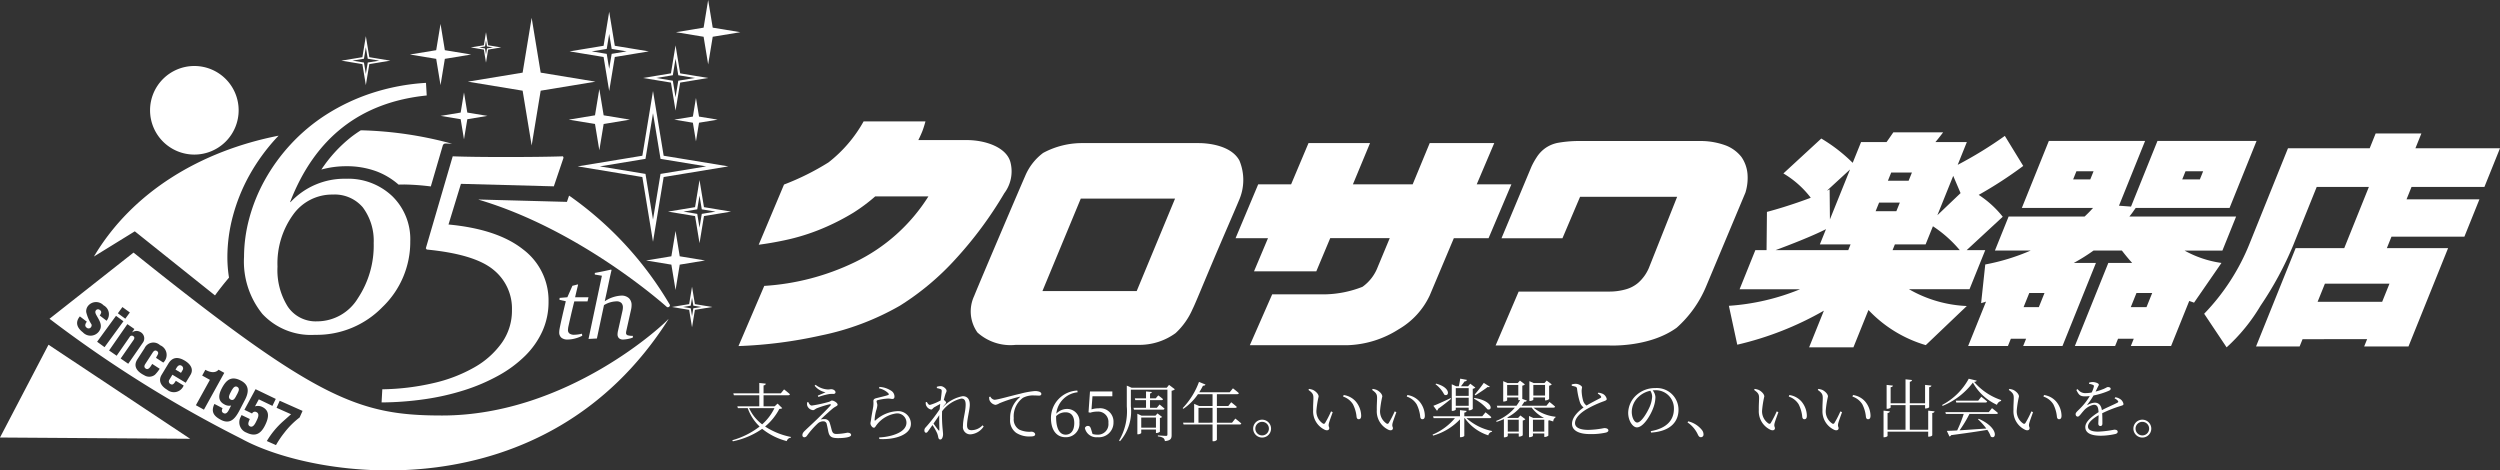
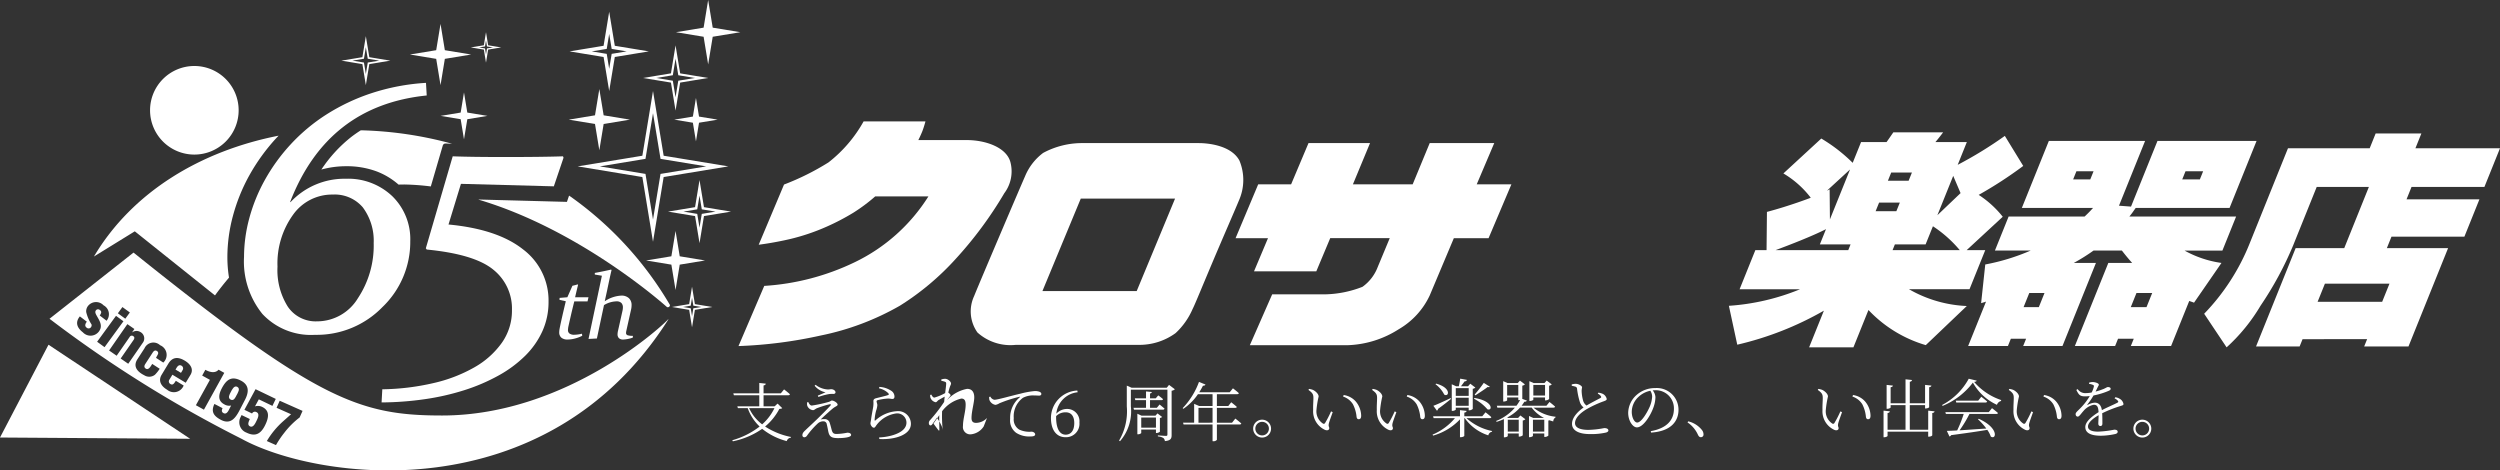
<svg xmlns="http://www.w3.org/2000/svg" viewBox="0 0 264.945 49.853">
  <rect x="0" y="0" width="264.945" height="49.853" fill="#333333" stroke="none" />
  <defs>
    <style>.cls-1{fill:#fff;}</style>
  </defs>
  <g id="レイヤー_2" data-name="レイヤー 2">
    <g id="レイヤー_1-2" data-name="レイヤー 1">
      <path class="cls-1" d="M201.339,21.473l-.369.913h-2.196l.368-.913Zm1.282-3.185-.349.866H200.076l.349-.866Zm4.377.351.779,1.827-2.458,2.342Zm-13.067,4.613-.03-3.185a1.988,1.988,0,0,1-.283.14l2.446-2.248Zm14.511-8.196h-3.333c.088-.094.489-.586.819-1.03h-5.277c-.242.351-.548.796-.718,1.03h-2.701l-.887,2.201a17.053,17.053,0,0,0-3.329-2.576l-4.016,3.7a10.118,10.118,0,0,1,2.901,2.576c-.06.024-2.243.866-4.644,1.499l-.041,4.051h-1.187l-1.67,4.145h6.413a24.029,24.029,0,0,1-7.549,1.756l.889,4.122A33.77,33.77,0,0,0,193.292,32.923l-1.566,3.888h4.696l1.594-3.958a13.641,13.641,0,0,0,6.074,3.723l4.346-4.145a13.381,13.381,0,0,1-6.124-1.779h6.412l1.67-4.145h-1.969l3.823-3.536a10.699,10.699,0,0,0-2.55-2.318,43.624,43.624,0,0,0,4.72-3.067l-1.949-3.185a42.584,42.584,0,0,1-4.997,3.068Zm-3.595,8.922a13.085,13.085,0,0,1,2.844,2.529h-7.119l.245-.609h3.256Zm-8.726,1.92-.245.609h-7.7c1.454-.539,3.877-1.475,5.34-2.224l-.651,1.616Z" />
      <path class="cls-1" d="M221.523,19.014h-1.817l.349-.866h1.817Zm10.489,12.879c.041.024.423.14.505.188l2.91-4.215a11.231,11.231,0,0,1-3.915-1.311h4.014L236.979,22.948H225.669c.356-.445.385-.515.671-.914h9.946l2.859-7.095H228.643l-2.802,6.955-1.275-.094,2.765-6.861h-10.2l-2.859,7.095h7.549c-.176.188-.327.375-.898.914h-8.053l-1.453,3.606h3.787a22.384,22.384,0,0,1-4.81,1.475l-.439,4.098c.316-.094.401-.117.52-.164l-1.896,4.706h4.216l.312-.773h1.616l-.312.773h4.165l3.547-8.804h-2.348a20.063,20.063,0,0,0,2.094-1.311h3.004c.382.491.67.843,1.088,1.311h-2.525l-3.547,8.804h4.267l.311-.773h1.666l-.311.773h4.266Zm1.124-12.879H231.268l.349-.866h1.868ZM216.071,32.549h-1.616l.604-1.499h1.615Zm11.411,0h-1.666l.604-1.499h1.666Z" />
      <path class="cls-1" d="M253.23,30.066l-.774,1.921h-6.842l.774-1.921Zm-4.792-3.769h-5.15l-4.198,10.42h4.619l.312-.773H250.862l-.312.773h4.696l4.198-10.42h-6.489l.49-1.218H261.172l1.594-3.957h-7.725L255.569,19.81h7.725l1.651-4.098h-8.963l.632-1.569h-4.847l-.631,1.569h-8.66l-4.037,10.022a22.988,22.988,0,0,1-4.846,7.517l2.378,3.56a18.965,18.965,0,0,0,3.591-4.403,36.079,36.079,0,0,0,3.478-6.44l2.481-6.159h5.529Z" />
      <path class="cls-1" d="M83.089,19.558a27.119,27.119,0,0,0,4.713-2.347A14.33,14.33,0,0,0,91.522,12.868h6.556s-.141.544-.324,1.023c-.183.47-.431.954-.431.954h5.114c2.054,0,4.237.79,4.645,2.34a3.852,3.852,0,0,1-.648,3.291,41.22,41.22,0,0,1-5.145,6.956,28.02,28.02,0,0,1-5.91,4.959,27.991,27.991,0,0,1-8.402,3.166,47.704,47.704,0,0,1-8.713,1.119l2.73-6.377A25.719,25.719,0,0,0,90.582,27.79a18.895,18.895,0,0,0,7.808-6.973H92.75a18.255,18.255,0,0,1-2.326,1.733A24.078,24.078,0,0,1,87.647,24.003a22.187,22.187,0,0,1-3.976,1.344c-1.761.409-3.265.589-3.265.589Z" />
      <path class="cls-1" d="M110.546,16.209a8.678,8.678,0,0,1,4.213-1.044h12.305c.623,0,3.354.119,4.287,1.851a5.347,5.347,0,0,1-.067,4.263c-.218.553-1.593,3.696-2.701,6.314-1.106,2.61-1.946,4.685-2.201,5.172a7.558,7.558,0,0,1-1.795,2.537,6.507,6.507,0,0,1-3.971,1.245H107.654a5.234,5.234,0,0,1-4.063-1.307,3.854,3.854,0,0,1-.354-3.865c.491-1.243,5.063-11.956,5.385-12.668A5.889,5.889,0,0,1,110.546,16.209Zm-.071,14.638h9.99l4.066-9.801h-9.992Z" />
      <path class="cls-1" d="M138.675,15.16h6.52l-1.816,4.375h6.333l1.806-4.37h6.839l-1.858,4.373h3.675l-2.42,5.708h-3.68l-2.555,6.065a8.11,8.11,0,0,1-3.281,3.579,10.675,10.675,0,0,1-5.398,1.693h-10.384l2.367-5.389h5.606a11.425,11.425,0,0,0,3.962-.797,4.555,4.555,0,0,0,1.617-2.099l1.275-3.061h-6.308l-1.476,3.518h-6.601l1.48-3.51h-3.436l2.398-5.708h3.488Z" />
-       <path class="cls-1" d="M167.453,20.856h10.287l-3.004,7.562a4.387,4.387,0,0,1-1.115,1.547,3.438,3.438,0,0,1-1.276.685,6.327,6.327,0,0,1-1.822.25h-9.579l-2.442,5.711h11.964s4.272.257,7.223-1.878a12.053,12.053,0,0,0,3.113-4.36l4.177-9.965a5.28,5.28,0,0,0,.216-1.998,3.707,3.707,0,0,0-.64-1.774,3.896,3.896,0,0,0-1.62-1.206,7.733,7.733,0,0,0-2.642-.487h-13.072a13.234,13.234,0,0,0-2.036.179,3.44,3.44,0,0,0-1.498.636,3.527,3.527,0,0,0-.835.911,7.754,7.754,0,0,0-.556,1l-3.172,7.583h6.46Z" />
      <path class="cls-1" d="M82.898,43.251c-.061.061-.135.074-.303.081a6.082,6.082,0,0,1-1.512,1.87A7.764,7.764,0,0,0,83.83,46.309l-.013.074a.502.502,0,0,0-.439.365,6.916,6.916,0,0,1-2.605-1.302,8.291,8.291,0,0,1-3.111,1.323l-.054-.115a8.394,8.394,0,0,0,2.895-1.451,4.963,4.963,0,0,1-1.262-1.951H78.201l-.061-.189h2.328V41.888H77.776l-.061-.202h2.753V40.585l.689.074c-.007.094-.074.162-.236.189v.837h1.829l.344-.418s.378.29.621.513c-.02.074-.081.108-.175.108H80.921v1.175h1.168l.317-.29Zm-3.51,0a4.505,4.505,0,0,0,1.384,1.721,5.412,5.412,0,0,0,1.303-1.721Z" />
      <path class="cls-1" d="M85.657,42.603c.101.23.23.378.371.378a14.306,14.306,0,0,0,1.809-.391c.169-.047.229-.142.331-.142.196,0,.601.243.601.439,0,.128-.216.182-.452.357-.276.216-.978.85-1.343,1.208a1.722,1.722,0,0,1,.405-.034.536.536,0,0,1,.54.358c.074.216.148.499.209.742.095.358.202.473.526.473a6.287,6.287,0,0,0,1.14-.135c.263,0,.405.094.405.243,0,.27-.877.331-1.384.331-.729,0-.925-.175-1.039-.722-.04-.216-.094-.499-.155-.742a.356.356,0,0,0-.365-.317.883.883,0,0,0-.614.25,8.709,8.709,0,0,0-1.12,1.275.356.356,0,0,1-.283.169.206.206,0,0,1-.203-.216c0-.236.148-.371.331-.547.283-.27.837-.783,1.188-1.12.513-.499,1.161-1.147,1.451-1.478.094-.108.034-.169-.095-.135a10.134,10.134,0,0,0-1.356.425c-.182.087-.257.196-.392.196a.727.727,0,0,1-.607-.459.712.712,0,0,1-.007-.378Zm.675-1.728.101-.095a2.293,2.293,0,0,0,1.276.493c.189.007.27-.027.384-.027.203,0,.452.135.452.331,0,.087-.06.169-.236.169a3.096,3.096,0,0,0-.418.013,6.876,6.876,0,0,0-1.161.31l-.061-.142c.27-.115.614-.257.823-.351A1.984,1.984,0,0,1,86.332,40.876Z" />
      <path class="cls-1" d="M93.154,41.153l.041-.149a2.465,2.465,0,0,1,1.215.385.732.732,0,0,1,.385.635c0,.169-.074.256-.216.256-.176,0-.223-.047-.52-.04a5.699,5.699,0,0,0-1.019.162c-.108.027-.142.074-.142.142,0,.074.081.257.081.391a2.289,2.289,0,0,1-.128.581,4.817,4.817,0,0,0-.162.992c0,.074.041.088.095.041a3.679,3.679,0,0,1,2.254-.972,1.352,1.352,0,0,1,1.499,1.336c0,1.215-1.802,1.707-3.348,1.613l-.02-.169a6.058,6.058,0,0,0,1.282-.189c1.249-.337,1.613-.884,1.613-1.377A.982.982,0,0,0,95.01,43.811a3.146,3.146,0,0,0-2.086,1.195c-.101.115-.182.324-.31.324a.311.311,0,0,1-.23-.142.525.525,0,0,1-.135-.31c0-.108.047-.263.068-.432.047-.405.169-.992.223-1.323a2.796,2.796,0,0,0,.02-.607c0-.142.061-.257.277-.31.351-.095,1.005-.236,1.275-.338.101-.034.115-.101.007-.216A2.02,2.02,0,0,0,93.154,41.153Z" />
-       <path class="cls-1" d="M104.248,45.195a1.833,1.833,0,0,1-1.384.837.775.775,0,0,1-.81-.884c0-.749.284-1.532.284-2.261,0-.425-.122-.648-.459-.648a3.586,3.586,0,0,0-2.038,1.343,13.914,13.914,0,0,0,.068,1.991c.013.169.034.311.034.459,0,.23-.095.546-.284.546-.121,0-.189-.074-.223-.229a2.186,2.186,0,0,0-.114-.426,5.847,5.847,0,0,0-.5-.877l-.439.614c-.081.115-.141.202-.243.202-.094,0-.175-.101-.175-.236a.434.434,0,0,1,.141-.338,16.735,16.735,0,0,0,1.479-1.917c.02-.196.034-.378.06-.56-.23.121-.465.257-.634.351-.142.088-.209.243-.324.243a.754.754,0,0,1-.554-.479.893.893,0,0,1-.027-.297l.122-.034c.101.203.202.317.324.317a5.339,5.339,0,0,0,1.141-.479c.054-.432.101-.783.108-.979,0-.155-.034-.182-.156-.23a2.9,2.9,0,0,0-.357-.094l-.007-.135a1.246,1.246,0,0,1,.412-.074c.277,0,.621.297.621.492,0,.142-.081.202-.155.472-.034.102-.081.277-.135.499.108.074.242.203.242.27,0,.081-.074.135-.155.242a2.706,2.706,0,0,0-.216.284,3.826,3.826,0,0,1,2.126-1.194c.466,0,.756.283.756.911,0,.527-.29,1.492-.29,2.18,0,.365.155.513.479.513a1.607,1.607,0,0,0,1.161-.52Zm-4.704-1.202c-.182.284-.405.594-.614.898.189.263.432.588.526.702.061.068.095.061.095-.047C99.557,45.222,99.523,44.601,99.544,43.994Z" />
+       <path class="cls-1" d="M104.248,45.195a1.833,1.833,0,0,1-1.384.837.775.775,0,0,1-.81-.884c0-.749.284-1.532.284-2.261,0-.425-.122-.648-.459-.648a3.586,3.586,0,0,0-2.038,1.343,13.914,13.914,0,0,0,.068,1.991a2.186,2.186,0,0,0-.114-.426,5.847,5.847,0,0,0-.5-.877l-.439.614c-.081.115-.141.202-.243.202-.094,0-.175-.101-.175-.236a.434.434,0,0,1,.141-.338,16.735,16.735,0,0,0,1.479-1.917c.02-.196.034-.378.06-.56-.23.121-.465.257-.634.351-.142.088-.209.243-.324.243a.754.754,0,0,1-.554-.479.893.893,0,0,1-.027-.297l.122-.034c.101.203.202.317.324.317a5.339,5.339,0,0,0,1.141-.479c.054-.432.101-.783.108-.979,0-.155-.034-.182-.156-.23a2.9,2.9,0,0,0-.357-.094l-.007-.135a1.246,1.246,0,0,1,.412-.074c.277,0,.621.297.621.492,0,.142-.081.202-.155.472-.034.102-.081.277-.135.499.108.074.242.203.242.27,0,.081-.074.135-.155.242a2.706,2.706,0,0,0-.216.284,3.826,3.826,0,0,1,2.126-1.194c.466,0,.756.283.756.911,0,.527-.29,1.492-.29,2.18,0,.365.155.513.479.513a1.607,1.607,0,0,0,1.161-.52Zm-4.704-1.202c-.182.284-.405.594-.614.898.189.263.432.588.526.702.061.068.095.061.095-.047C99.557,45.222,99.523,44.601,99.544,43.994Z" />
      <path class="cls-1" d="M104.955,42.03a.602.602,0,0,0,.425.337c.351,0,1.653-.391,2.767-.648a9.133,9.133,0,0,1,1.532-.277,1.372,1.372,0,0,1,.479.074c.148.068.202.141.202.236,0,.094-.081.175-.23.175-.128,0-.331-.02-.58-.02a2.265,2.265,0,0,0-1.134.25,2.42,2.42,0,0,0-.979,2.16,1.263,1.263,0,0,0,.574,1.208,2.54,2.54,0,0,0,1.309.223c.162,0,.385.115.385.284,0,.162-.182.223-.486.223a2.567,2.567,0,0,1-1.518-.378,1.611,1.611,0,0,1-.648-1.478,2.828,2.828,0,0,1,1.013-2.288c.047-.041.04-.081-.034-.061a14.32,14.32,0,0,0-2.119.689,1.132,1.132,0,0,1-.412.169.837.837,0,0,1-.647-.526,1.654,1.654,0,0,1-.027-.311Z" />
      <path class="cls-1" d="M114.206,41.571a2.532,2.532,0,0,0-2.261,2.274,1.544,1.544,0,0,1,1.12-.506,1.303,1.303,0,0,1,1.33,1.438,1.425,1.425,0,0,1-1.472,1.559c-.958,0-1.545-.763-1.545-2.038a2.922,2.922,0,0,1,2.794-2.909Zm-2.281,2.645c0,1.208.378,1.849,1.012,1.849.54,0,.911-.418.911-1.222,0-.789-.364-1.147-.911-1.147a1.396,1.396,0,0,0-1.012.405Z" />
-       <path class="cls-1" d="M115.676,43.386a2.591,2.591,0,0,1,.763-.115,1.415,1.415,0,0,1,1.566,1.485,1.545,1.545,0,0,1-1.681,1.579,1.24,1.24,0,0,1-1.349-.972.318.318,0,0,1,.317-.223c.189,0,.27.095.358.412l.135.439a1.786,1.786,0,0,0,.5.074,1.113,1.113,0,0,0,1.181-1.242,1.092,1.092,0,0,0-1.181-1.202,2.267,2.267,0,0,0-.736.115l-.189-.041.155-2.207h2.369v.506h-2.106Z" />
      <path class="cls-1" d="M124.51,41.254a.606.606,0,0,1-.344.155v4.691c0,.357-.074.587-.715.648a.478.478,0,0,0-.155-.324,1.309,1.309,0,0,0-.587-.175v-.108s.702.054.85.054c.128,0,.162-.041.162-.155V41.294h-3.874v1.775a4.823,4.823,0,0,1-1.154,3.692l-.094-.074a6.108,6.108,0,0,0,.817-3.611V40.869l.513.223h3.719l.243-.304Zm-1.62,1.613s.317.256.526.439a.161.161,0,0,1-.175.108h-3.064l-.054-.196H121.453v-.81h-1.134l-.054-.196h1.188v-.729l.614.061c-.013.081-.061.135-.189.155v.513h.607l.263-.311a5.985,5.985,0,0,1,.506.398.153.153,0,0,1-.169.108h-1.208v.81H122.6Zm.034,2.875c-.007.047-.223.149-.365.149h-.054v-.372h-1.559v.378a.481.481,0,0,1-.351.128H120.535v-2.18l.445.209h1.471l.216-.243.493.378a.431.431,0,0,1-.236.108Zm-.418-.418V44.25h-1.559v1.073Z" />
      <path class="cls-1" d="M130.92,44.358s.391.303.628.519c-.013.074-.074.108-.175.108h-2.409v1.626a.445.445,0,0,1-.385.149H128.504V44.986h-3.071l-.054-.189h1.174V42.799l.54.23H128.504V41.773h-1.546a5.828,5.828,0,0,1-1.546,1.552l-.074-.074a7.934,7.934,0,0,0,1.728-2.78l.689.283a.228.228,0,0,1-.263.115,7.948,7.948,0,0,1-.398.702h3.226l.344-.418s.378.283.627.513c-.02.074-.087.108-.182.108h-2.146v1.255h1.208l.311-.398s.371.283.594.492c-.014.068-.087.101-.175.101h-1.937v1.573h1.606Zm-2.416.439V43.224h-1.492v1.573Z" />
      <path class="cls-1" d="M139.192,42.195c0-.365-.047-.533-.526-.871l.061-.108a1.873,1.873,0,0,1,.425.108c.243.115.594.418.594.695a10.336,10.336,0,0,0-.229,1.417,1.547,1.547,0,0,0,.675,1.444.159.159,0,0,0,.236-.047,11.088,11.088,0,0,0,.634-1.235l.175.081c-.155.446-.371,1.012-.412,1.221-.06.304.047.338.047.479,0,.182-.182.29-.459.175a2.162,2.162,0,0,1-1.248-2.106C139.152,42.965,139.192,42.499,139.192,42.195Zm3.145-.169.061-.162a2.1,2.1,0,0,1,1.269.668,2.404,2.404,0,0,1,.587,1.519c0,.263-.087.378-.27.378-.108,0-.189-.081-.216-.236a3.684,3.684,0,0,0-.385-1.35A1.954,1.954,0,0,0,142.337,42.027Z" />
      <path class="cls-1" d="M145.94,42.195c0-.365-.047-.533-.527-.871l.061-.108a1.873,1.873,0,0,1,.425.108c.243.115.594.418.594.695a10.335,10.335,0,0,0-.23,1.417,1.546,1.546,0,0,0,.675,1.444.159.159,0,0,0,.236-.047,11.053,11.053,0,0,0,.634-1.235l.175.081c-.155.446-.371,1.012-.412,1.221-.06.304.047.338.047.479,0,.182-.182.29-.459.175a2.162,2.162,0,0,1-1.248-2.106C145.899,42.965,145.94,42.499,145.94,42.195Zm3.145-.169.061-.162a2.1,2.1,0,0,1,1.269.668,2.403,2.403,0,0,1,.587,1.519c0,.263-.087.378-.27.378-.108,0-.189-.081-.216-.236a3.679,3.679,0,0,0-.385-1.35A1.952,1.952,0,0,0,149.085,42.027Z" />
      <path class="cls-1" d="M155.414,44.315a5.752,5.752,0,0,0,2.713,1.363l-.007.074a.497.497,0,0,0-.391.385,4.888,4.888,0,0,1-2.497-1.822h-.047v1.869c0,.061-.196.149-.371.149h-.088v-1.89a6.29,6.29,0,0,1-2.848,1.721l-.061-.101a6.325,6.325,0,0,0,2.376-1.748h-2.261l-.054-.203h2.848v-.648l.702.081c-.013.094-.074.155-.243.182v.385h1.904l.344-.418s.385.29.614.513c-.013.074-.081.108-.175.108Zm-1.64-2.038c-.304.25-.769.621-1.377,1.059a.251.251,0,0,1-.115.189l-.378-.52c.324-.115,1.08-.452,1.829-.817Zm-1.573-1.62c1.647.439,1.364,1.464.857,1.161a3.167,3.167,0,0,0-.931-1.1Zm2.079,2.747c0,.041-.176.142-.351.142h-.074V40.724l.458.209h.29c.054-.236.115-.574.148-.803l.709.129c-.027.101-.108.155-.25.162-.101.148-.257.351-.378.513h.749l.236-.27.54.412a.556.556,0,0,1-.277.128v2.133a.594.594,0,0,1-.364.149h-.068v-.284h-1.37Zm0-2.274v.823h1.37v-.823Zm1.37,1.876v-.857h-1.37v.857Zm.614-.83c2.018.324,1.93,1.41,1.37,1.201a4.653,4.653,0,0,0-1.431-1.12Zm.02-.364a15.57,15.57,0,0,0,.965-1.235l.641.405c-.041.054-.115.061-.223.027-.304.236-.884.614-1.309.891Z" />
      <path class="cls-1" d="M162.512,43.201a4.422,4.422,0,0,0,2.349.965l-.014.074a.495.495,0,0,0-.236.425c-.142-.04-.277-.081-.405-.128a.564.564,0,0,1-.115.034v1.593a.578.578,0,0,1-.364.142h-.068v-.365h-1.201v.25c0,.047-.182.142-.357.142h-.061V44.085l.452.209H163.599l.013-.014a3.657,3.657,0,0,1-1.283-1.08H161.088a4.77,4.77,0,0,1-1.363,1.046l.101.048h1.06l.243-.263.526.398a.503.503,0,0,1-.277.135v1.559c-.007.047-.216.148-.357.148h-.068v-.331h-1.161v.263c0,.047-.169.142-.344.142h-.068V44.416a6.822,6.822,0,0,1-.769.29l-.054-.094a5.093,5.093,0,0,0,1.991-1.411h-1.863l-.054-.203h2.079a4.431,4.431,0,0,0,.391-.614.455.455,0,0,1-.128.02H160.906V42.121h-1.181v.304c0,.041-.183.128-.358.128h-.061V40.393l.452.202H160.845l.236-.257.527.399a.53.53,0,0,1-.277.135v1.377c0,.007-.007.013-.014.02l.506.189a.249.249,0,0,1-.27.108,4.079,4.079,0,0,1-.297.432h2.632l.324-.398s.364.277.594.493c-.02.074-.088.108-.182.108ZM160.906,41.919V40.791h-1.181v1.127Zm-1.114,2.565v1.255h1.161V44.483Zm2.707-2.126c0,.041-.182.135-.358.135h-.06V40.393l.452.202h1.14l.243-.263.54.405a.589.589,0,0,1-.284.142v1.41a.598.598,0,0,1-.364.142h-.068V42.121h-1.242Zm1.161,3.381V44.483h-1.201v1.255Zm-1.161-4.947v1.127h1.242V40.791Z" />
      <path class="cls-1" d="M169.388,41.615a1.496,1.496,0,0,1,.479.129.798.798,0,0,1,.412.54c0,.135-.162.189-.432.283a11.146,11.146,0,0,0-1.647.769c-.54.311-1.282.877-1.282,1.506,0,.398.378.715,1.43.715a9.571,9.571,0,0,0,1.66-.189c.236,0,.445.061.445.263,0,.087-.108.169-.243.209a7.078,7.078,0,0,1-1.721.162c-1.181,0-1.89-.385-1.89-1.087,0-.762.783-1.417,1.228-1.734a1.17,1.17,0,0,1-.398-.574,7.816,7.816,0,0,1-.297-1.411.239.239,0,0,0-.189-.223,2.741,2.741,0,0,0-.371-.087l-.007-.142a1.589,1.589,0,0,1,.432-.067c.304,0,.661.216.668.371a3.432,3.432,0,0,0-.047.351,4.271,4.271,0,0,0,.149,1.026.957.957,0,0,0,.371.553c.499-.297,1.194-.648,1.444-.783.108-.054.135-.102.088-.189a.733.733,0,0,0-.344-.283Z" />
      <path class="cls-1" d="M174.948,45.691c1.653-.29,2.45-1.141,2.45-2.362a1.915,1.915,0,0,0-2.005-1.971c-.081,0-.162.007-.243.013a1.26,1.26,0,0,1,.29.715,3.375,3.375,0,0,1-.209,1.087c-.283.81-1.066,2.119-1.755,2.119-.452,0-.924-.715-.924-1.545a2.593,2.593,0,0,1,.898-1.897,2.918,2.918,0,0,1,1.97-.722,2.297,2.297,0,0,1,2.464,2.308c0,1.12-.702,2.268-2.909,2.409Zm-.047-4.279a2.569,2.569,0,0,0-1.275.668,2.172,2.172,0,0,0-.695,1.559c0,.648.297,1.141.574,1.141.446,0,1.066-1.066,1.343-1.707a3.186,3.186,0,0,0,.243-1.039A1.181,1.181,0,0,0,174.9,41.412Z" />
      <path class="cls-1" d="M178.914,44.652a2.644,2.644,0,0,1,1.458.925.745.745,0,0,1,.162.452.271.271,0,0,1-.277.304c-.142,0-.23-.081-.324-.283a3.12,3.12,0,0,0-1.093-1.282Z" />
-       <path class="cls-1" d="M186.424,42.195c0-.365-.047-.533-.527-.871l.061-.108a1.876,1.876,0,0,1,.425.108c.243.115.594.418.594.695a10.34,10.34,0,0,0-.229,1.417,1.547,1.547,0,0,0,.675,1.444.159.159,0,0,0,.236-.047,11.036,11.036,0,0,0,.634-1.235l.175.081c-.155.446-.371,1.012-.412,1.221-.06.304.047.338.047.479,0,.182-.182.29-.459.175a2.162,2.162,0,0,1-1.248-2.106C186.384,42.965,186.424,42.499,186.424,42.195Zm3.145-.169.061-.162a2.1,2.1,0,0,1,1.269.668,2.403,2.403,0,0,1,.587,1.519c0,.263-.087.378-.27.378-.108,0-.189-.081-.216-.236a3.678,3.678,0,0,0-.385-1.35A1.952,1.952,0,0,0,189.569,42.027Z" />
      <path class="cls-1" d="M193.172,42.195c0-.365-.047-.533-.527-.871l.061-.108a1.87,1.87,0,0,1,.425.108c.243.115.594.418.594.695a10.34,10.34,0,0,0-.229,1.417,1.547,1.547,0,0,0,.675,1.444.159.159,0,0,0,.236-.047,11.003,11.003,0,0,0,.634-1.235l.175.081c-.155.446-.371,1.012-.412,1.221-.06.304.047.338.047.479,0,.182-.182.29-.459.175a2.162,2.162,0,0,1-1.249-2.106C193.131,42.965,193.172,42.499,193.172,42.195Zm3.145-.169.061-.162a2.1,2.1,0,0,1,1.269.668,2.404,2.404,0,0,1,.587,1.519c0,.263-.087.378-.27.378-.108,0-.189-.081-.216-.236a3.687,3.687,0,0,0-.385-1.35A1.954,1.954,0,0,0,196.317,42.027Z" />
      <path class="cls-1" d="M205.021,43.592c-.013.095-.074.155-.243.182v2.356c0,.054-.182.148-.351.148h-.081v-.533h-4.306v.452c0,.054-.182.142-.344.142h-.081V43.518l.668.074c-.014.095-.074.155-.243.182v1.768h1.904V42.938h-1.579v.243c0,.054-.182.142-.344.142h-.081V40.791l.668.074c-.013.088-.074.148-.243.175v1.694h1.579V40.198l.688.074c-.02.094-.074.162-.236.189v2.274h1.62V40.791l.675.074c-.014.088-.081.148-.243.175v2.112c0,.047-.189.135-.351.135h-.081v-.351H202.396v2.605h1.951V43.518Z" />
      <path class="cls-1" d="M209.488,40.339c-.027.081-.108.115-.277.135a6.528,6.528,0,0,0,2.868,1.923l-.013.101a.598.598,0,0,0-.432.405,5.572,5.572,0,0,1-2.551-2.355,7.729,7.729,0,0,1-3.213,2.47l-.047-.101a6.823,6.823,0,0,0,2.821-2.78Zm1.62,2.916s.385.29.634.513c-.02.074-.087.102-.189.102h-2.835a12.533,12.533,0,0,1-1.046,1.734c.797-.047,1.789-.121,2.835-.189a7.041,7.041,0,0,0-.884-.979l.081-.054c2.173.972,1.863,2.274,1.276,1.883a2.666,2.666,0,0,0-.371-.709c-.931.156-2.153.338-3.834.56a.255.255,0,0,1-.175.142l-.277-.594c.263-.007.642-.02,1.093-.047a13.84,13.84,0,0,0,.695-1.748h-1.89l-.054-.189h4.596Zm-1.134-1.208s.378.29.621.506c-.02.074-.088.108-.182.108h-3.091l-.054-.202h2.382Z" />
      <path class="cls-1" d="M213.414,42.195c0-.365-.048-.533-.527-.871l.061-.108a1.872,1.872,0,0,1,.425.108c.243.115.594.418.594.695a10.332,10.332,0,0,0-.23,1.417,1.546,1.546,0,0,0,.675,1.444.159.159,0,0,0,.236-.047,11.035,11.035,0,0,0,.634-1.235l.175.081c-.155.446-.371,1.012-.412,1.221-.06.304.047.338.047.479,0,.182-.182.29-.459.175a2.162,2.162,0,0,1-1.249-2.106C213.374,42.965,213.414,42.499,213.414,42.195Zm3.145-.169.061-.162a2.1,2.1,0,0,1,1.269.668,2.403,2.403,0,0,1,.587,1.519c0,.263-.088.378-.27.378-.108,0-.189-.081-.216-.236a3.681,3.681,0,0,0-.385-1.35A1.951,1.951,0,0,0,216.559,42.027Z" />
      <path class="cls-1" d="M224.177,42.101a1.145,1.145,0,0,1,.5.182.789.789,0,0,1,.364.527c0,.121-.067.141-.331.223a13.018,13.018,0,0,0-1.923.762c.02.385.02.877.02,1.093,0,.162-.074.263-.209.263-.115,0-.223-.074-.223-.257,0-.162.027-.526.033-.891-.654.372-1.127.803-1.127,1.202,0,.378.432.54,1.073.54a11.155,11.155,0,0,0,1.714-.209c.236,0,.358.081.358.209,0,.101-.034.189-.25.25a7.34,7.34,0,0,1-1.512.182c-1.255,0-1.667-.391-1.667-.924,0-.533.614-1.073,1.404-1.573-.027-.574-.155-.783-.506-.783a1.906,1.906,0,0,0-1.107.674c-.236.257-.425.574-.587.581-.135,0-.23-.101-.23-.27,0-.182.25-.351.553-.675a6.494,6.494,0,0,0,.945-1.235,4.119,4.119,0,0,1-.486.034c-.553,0-.668-.149-.938-.682l.142-.088a.967.967,0,0,0,.884.425,3.307,3.307,0,0,0,.601-.067,2.658,2.658,0,0,0,.223-.594c.034-.121.013-.169-.122-.223a1.344,1.344,0,0,0-.378-.094v-.129a1.457,1.457,0,0,1,.385-.067c.209,0,.648.115.648.276,0,.095-.054.142-.128.29-.047.108-.135.277-.216.446a6.662,6.662,0,0,0,.877-.29c.284-.128.331-.189.432-.189.148,0,.29.054.29.182,0,.088-.061.149-.189.209a7.869,7.869,0,0,1-1.626.5,8.004,8.004,0,0,1-.648.952c-.027.034-.007.067.041.04a1.714,1.714,0,0,1,.742-.229c.425,0,.682.29.749.796.546-.297,1.235-.574,1.64-.79.115-.061.129-.122.034-.23a.954.954,0,0,0-.331-.23Z" />
      <path class="cls-1" d="M226.093,45.421a.948.948,0,1,1,.951.952A.953.953,0,0,1,226.093,45.421Zm.23,0a.719.719,0,1,0,.722-.715A.719.719,0,0,0,226.322,45.421Z" />
      <path class="cls-1" d="M132.808,45.422a.948.948,0,1,1,.951.951A.953.953,0,0,1,132.808,45.422Zm.23,0a.719.719,0,1,0,.722-.716A.718.718,0,0,0,133.038,45.422Z" />
      <polygon class="cls-1" points="71.594 24.476 72.036 27.161 74.721 27.604 72.036 28.046 71.594 30.731 71.151 28.046 68.466 27.604 71.151 27.161 71.594 24.476" />
      <polygon class="cls-1" points="73.756 10.38 74.081 12.355 76.056 12.68 74.081 13.005 73.756 14.981 73.43 13.005 71.455 12.68 73.43 12.355 73.756 10.38" />
      <polygon class="cls-1" points="75.049 0 75.532 2.93 78.462 3.413 75.532 3.895 75.049 6.826 74.567 3.895 71.636 3.413 74.567 2.93 75.049 0" />
      <polygon class="cls-1" points="63.515 9.436 63.974 12.221 66.759 12.68 63.974 13.139 63.515 15.924 63.057 13.139 60.272 12.68 63.057 12.221 63.515 9.436" />
      <polygon class="cls-1" points="49.173 9.795 49.525 11.93 51.661 12.282 49.525 12.634 49.173 14.769 48.821 12.634 46.686 12.282 48.821 11.93 49.173 9.795" />
-       <polygon class="cls-1" points="56.344 1.89 57.3 7.698 63.108 8.654 57.3 9.611 56.344 15.418 55.387 9.611 49.58 8.654 55.387 7.698 56.344 1.89" />
      <polygon class="cls-1" points="46.686 2.534 47.144 5.32 49.93 5.778 47.144 6.237 46.686 9.022 46.227 6.237 43.442 5.778 46.227 5.32 46.686 2.534" />
      <path class="cls-1" d="M38.772,5.005l.179,1.085.022.135.135.022,1.085.179-1.085.179-.135.022-.022.135-.179,1.085L38.593,6.762l-.022-.135-.135-.022-1.085-.179,1.085-.179.135-.022.022-.135.179-1.085m0-1.174-.367,2.229-2.228.367,2.228.367.367,2.228.367-2.228,2.229-.367-2.229-.367-.367-2.229Z" />
      <path class="cls-1" d="M51.505,4.285l.088.537.017.1.1.017.537.088-.537.088-.1.017-.017.1-.088.537-.088-.537-.017-.1-.1-.017-.537-.088.537-.088.1-.017.017-.1.088-.537m0-.872-.228,1.385-1.385.228,1.385.228.228,1.385.228-1.385,1.385-.228-1.385-.228L51.505,3.413Z" />
      <path class="cls-1" d="M64.561,3.593l.218,1.32.044.27.27.044,1.321.218-1.321.218-.27.044-.044.27L64.561,7.298,64.344,5.978l-.044-.27-.27-.044-1.321-.218,1.321-.218.27-.044.044-.27.217-1.32m0-2.349-.594,3.607-3.607.594,3.607.594.594,3.607.594-3.607,3.607-.594-3.607-.594L64.561,1.244Z" />
      <path class="cls-1" d="M71.594,6.217l.263,1.595.027.162.162.027,1.595.263-1.595.263-.162.027-.027.162-.263,1.595-.263-1.595-.027-.162-.162-.027-1.595-.263,1.595-.263.162-.027.027-.162.263-1.595m0-1.409-.489,2.967-2.967.489,2.967.489.489,2.967.489-2.967,2.967-.489-2.967-.489-.489-2.967Z" />
      <path class="cls-1" d="M69.204,11.995l.753,4.571.044.27.27.044,4.571.753-4.571.753-.27.044-.044.27-.753,4.57-.753-4.57-.044-.27-.27-.044-4.571-.753,4.571-.753.27-.044.044-.27.753-4.571m0-2.348-1.129,6.857L61.218,17.633l6.857,1.129,1.129,6.857,1.129-6.857L77.191,17.633l-6.857-1.129-1.129-6.857Z" />
      <path class="cls-1" d="M74.133,20.729l.209,1.268.031.189.189.031,1.268.209-1.268.209-.189.031-.031.189-.209,1.268-.209-1.268-.031-.189-.189-.031-1.269-.209,1.269-.209.189-.031.031-.189.209-1.268m0-1.644L73.661,21.954l-2.869.473,2.869.472.473,2.869.472-2.869,2.869-.472-2.869-.473-.472-2.869Z" />
      <path class="cls-1" d="M73.34,31.558l.116.703.022.135.135.022.703.116-.703.116-.135.022-.022.135-.116.703-.116-.703-.022-.135-.135-.022-.703-.116.703-.116.135-.022.022-.135.116-.703m0-1.174-.304,1.846-1.846.304,1.846.304.304,1.846.304-1.846L75.49,32.535l-1.846-.304-.304-1.846Z" />
      <polygon class="cls-1" points="0 46.367 5.139 36.534 20.152 46.502 0 46.367" />
      <path class="cls-1" d="M25.291,11.688A4.694,4.694,0,1,1,20.597,6.994,4.694,4.694,0,0,1,25.291,11.688Z" />
      <path class="cls-1" d="M40.439,42.649l.077-1.393a25.44,25.44,0,0,0,5.427-.659,15.839,15.839,0,0,0,4.36-1.684,8.991,8.991,0,0,0,2.897-2.606,5.905,5.905,0,0,0,1.056-3.444,5.275,5.275,0,0,0-1.996-4.3q-1.996-1.627-7.035-2.117l-.097-.132,2.849-9.748q2.054.076,5.485.075,4.05,0,6.202-.075l.058.151-1.027,3.03-9.845-.264L47.532,23.792q5.193.49,7.897,2.635a6.766,6.766,0,0,1,2.704,5.552,7.49,7.49,0,0,1-.649,3.115,8.746,8.746,0,0,1-1.831,2.615,12.827,12.827,0,0,1-2.82,2.089,19.917,19.917,0,0,1-3.595,1.543,26.009,26.009,0,0,1-4.196.96A33.481,33.481,0,0,1,40.439,42.649Z" />
      <path class="cls-1" d="M60.863,31.94q-.205.813-.353,1.457-.148.644-.258,1.141a2.334,2.334,0,0,0-.06.443.435.435,0,0,0,.168.37.84.84,0,0,0,.508.126,3.778,3.778,0,0,0,.807-.112l.03.219a3.606,3.606,0,0,1-.774.292,3.141,3.141,0,0,1-.774.107.989.989,0,0,1-.664-.197.721.721,0,0,1-.228-.577,2.339,2.339,0,0,1,.045-.399q.09-.463.251-1.173.16-.71.401-1.712l-.667-.146.01-.209.822-.068.536-1.216q.255-.058.561-.146l.04.034q-.16.652-.316,1.328h1.418l-.1.438Z" />
      <path class="cls-1" d="M62.37,35.92l1.418-6.699-.752-.126v-.171q.857-.155,1.734-.355l.04.059q-.09.365-.213.937-.123.571-.263,1.248l-.245,1.114a3.463,3.463,0,0,1,1.748-.599,1.129,1.129,0,0,1,.814.273.979.979,0,0,1,.283.74,2.109,2.109,0,0,1-.05.448l-.516,2.311c-.007.036-.012.068-.015.097a.76.76,0,0,0-.005.078.245.245,0,0,0,.166.255,1.801,1.801,0,0,0,.561.061l-.015.19a3.567,3.567,0,0,1-1.012.204.649.649,0,0,1-.446-.139.548.548,0,0,1-.155-.43,1.633,1.633,0,0,1,.045-.341l.471-2.107a1.634,1.634,0,0,0,.05-.384.668.668,0,0,0-.16-.476.712.712,0,0,0-.536-.171,2.674,2.674,0,0,0-1.307.399l-.752,3.537Z" />
      <path class="cls-1" d="M9.955,27.186l4.33-2.671,8.497,6.79.004-.002.003-.004-.006.003.008-.004c.28-.387.76-1.026,1.422-1.809l.056-.067-.013-.085a13.869,13.869,0,0,1-.159-2.113,16.918,16.918,0,0,1,.587-4.337A19.055,19.055,0,0,1,26.421,18.59a20.718,20.718,0,0,1,2.864-3.959l.242-.253C21.279,15.999,14.034,20.329,9.955,27.186Z" />
      <path class="cls-1" d="M45.657,19.759a25.955,25.955,0,0,0-2.809-.207l-.612.01a7.639,7.639,0,0,0-2.327-1.399,9.036,9.036,0,0,0-3.196-.547,9.868,9.868,0,0,0-2.656.353,14.806,14.806,0,0,1,3.157-3.445c.295-.229.622-.458,1.024-.715a40.082,40.082,0,0,1,9.667,1.423l-.69-.023a.304.304,0,0,0-.292.219Z" />
      <path class="cls-1" d="M70.959,32.252A36.946,36.946,0,0,0,60.319,20.733h0q.073.053.146.105l-.152-.104-.007.002-.224.658-9.361-.25-.006.015c10.341,3.058,18.961,10.49,19.932,11.35l.054.047h.072l.136-.017.104-.196Z" />
      <path class="cls-1" d="M45.223,10.118Q34.7,11.191,30.746,21.409l.039.019a7.817,7.817,0,0,1,5.872-2.484,6.779,6.779,0,0,1,4.913,1.844,6.352,6.352,0,0,1,1.909,4.78,9.554,9.554,0,0,1-2.936,6.963,9.712,9.712,0,0,1-7.161,2.954,7.031,7.031,0,0,1-5.572-2.211,8.835,8.835,0,0,1-1.948-6.05,15.843,15.843,0,0,1,.552-4.074,17.946,17.946,0,0,1,1.647-4.065,19.585,19.585,0,0,1,2.723-3.764,19.192,19.192,0,0,1,3.77-3.162,21.347,21.347,0,0,1,4.797-2.277A22.815,22.815,0,0,1,45.145,8.782ZM39.603,25.756a5.911,5.911,0,0,0-1.163-3.792,3.912,3.912,0,0,0-3.178-1.345,5.067,5.067,0,0,0-4.215,2.155,8.808,8.808,0,0,0-1.638,5.485,7.25,7.25,0,0,0,1.095,4.244,3.562,3.562,0,0,0,3.091,1.553,5.06,5.06,0,0,0,4.331-2.446A10.101,10.101,0,0,0,39.603,25.756Z" />
      <path class="cls-1" d="M25.139,40.992c-.337-.176-.57.34-.682.556-.128.248-.357.622-.009.803.332.172.498-.227.615-.454C25.195,41.644,25.514,41.187,25.139,40.992Z" />
      <path class="cls-1" d="M19.246,38.761c-.236-.142-.407.01-.529.212l-.116.192.578.349.172-.286A.334.334,0,0,0,19.246,38.761Z" />
      <path class="cls-1" d="M70.808,33.835c-.233.345-10.604,10.199-23.962,10.199-8.902,0-13.354-1.754-32.696-17.265L5.247,33.782A130.056,130.056,0,0,0,25.598,46.502c7.949,4.372,32.189,7.886,45.235-12.649ZM12.974,32.541l.788.574-.483.662-.787-.575Zm-4.193,2.676c-.614-.47-.843-1.058-.316-1.686l.74.566a.671.671,0,0,0-.162.312.299.299,0,0,0,.129.305.306.306,0,0,0,.473-.043.33.33,0,0,0,.056-.286,4.174,4.174,0,0,1-.564-1.31.916.916,0,0,1,.193-.655,1.092,1.092,0,0,1,1.646-.062,1.069,1.069,0,0,1,.317,1.633l-.725-.555a1.035,1.035,0,0,0,.151-.289.255.255,0,0,0-.126-.28.277.277,0,0,0-.431.029c-.111.144-.044.31.028.457.329.61.769,1.154.279,1.795A1.108,1.108,0,0,1,8.781,35.217Zm1.512,1.001,2.002-2.746.788.574-2.002,2.746Zm2.496,1.778L14.173,36.001c.08-.137.106-.281-.052-.376a.248.248,0,0,0-.375.079l-1.384,1.996-.801-.555L13.498,34.351l.745.516-.242.349.01.007a.789.789,0,0,1,.857-.042.769.769,0,0,1,.31,1.079L13.59,38.551Zm3.631,1.719a.978.978,0,0,1-1.132.055c-.081-.044-.159-.081-.283-.161-.587-.38-.862-.891-.439-1.542l.752-1.161a1.031,1.031,0,0,1,1.647-.321,1.108,1.108,0,0,1,.341,1.84l-.772-.5.028-.054c.054-.117.131-.226.18-.346a.252.252,0,0,0-.106-.322c-.211-.137-.353.003-.471.186l-.762,1.176c-.116.178-.163.364.048.501.304.197.542-.284.681-.498l.792.514A3.891,3.891,0,0,1,16.421,39.715Zm3.765.017-.502.831-1.412-.852-.307.51a.315.315,0,0,0,.073.462c.3.202.435-.092.598-.326l.83.5a1.113,1.113,0,0,1-1.757.443c-.602-.356-.979-.917-.578-1.582l.715-1.185c.452-.748,1.077-.704,1.725-.319C20.156,38.559,20.565,39.103,20.185,39.732Zm.575,3.212,1.486-2.689-.821-.453.338-.611c.431.245,1.042.408,1.4-.011l.606.334L21.613,43.416Zm2.663,1.555c-.773-.401-1.093-.862-.699-1.69l.865.449a.624.624,0,0,0-.077.295.305.305,0,0,0,.184.232c.348.18.54-.308.66-.54l.14-.27a.972.972,0,0,1-.724-.123c-.74-.385-.59-1.073-.275-1.682.473-.911,1.017-1.361,2.024-.837.914.475.862,1.228.443,2.036l-.553,1.067C24.975,44.28,24.447,45.031,23.424,44.5Zm2.726,1.361a1.174,1.174,0,0,1-.698-1.561l.15-.312.873.419c-.073.208-.306.58-.012.762.346.214.588-.289.69-.503.124-.257.431-.797.033-.987a.334.334,0,0,0-.471.144l-.812-.391,1.181-2.186,2.143,1.031-.355.738-1.442-.693-.407.747a1.013,1.013,0,0,1,.767.059c.862.414.659,1.205.324,1.9C27.688,45.914,27.122,46.329,26.149,45.861Zm5.606-1.621a8.792,8.792,0,0,0-1.636,1.638,9.98,9.98,0,0,0-.871,1.294l-.97-.431a8.906,8.906,0,0,1,1.7-2.069l.867-.771-1.535-.683.333-.748L32.064,43.546Z" />
    </g>
  </g>
</svg>